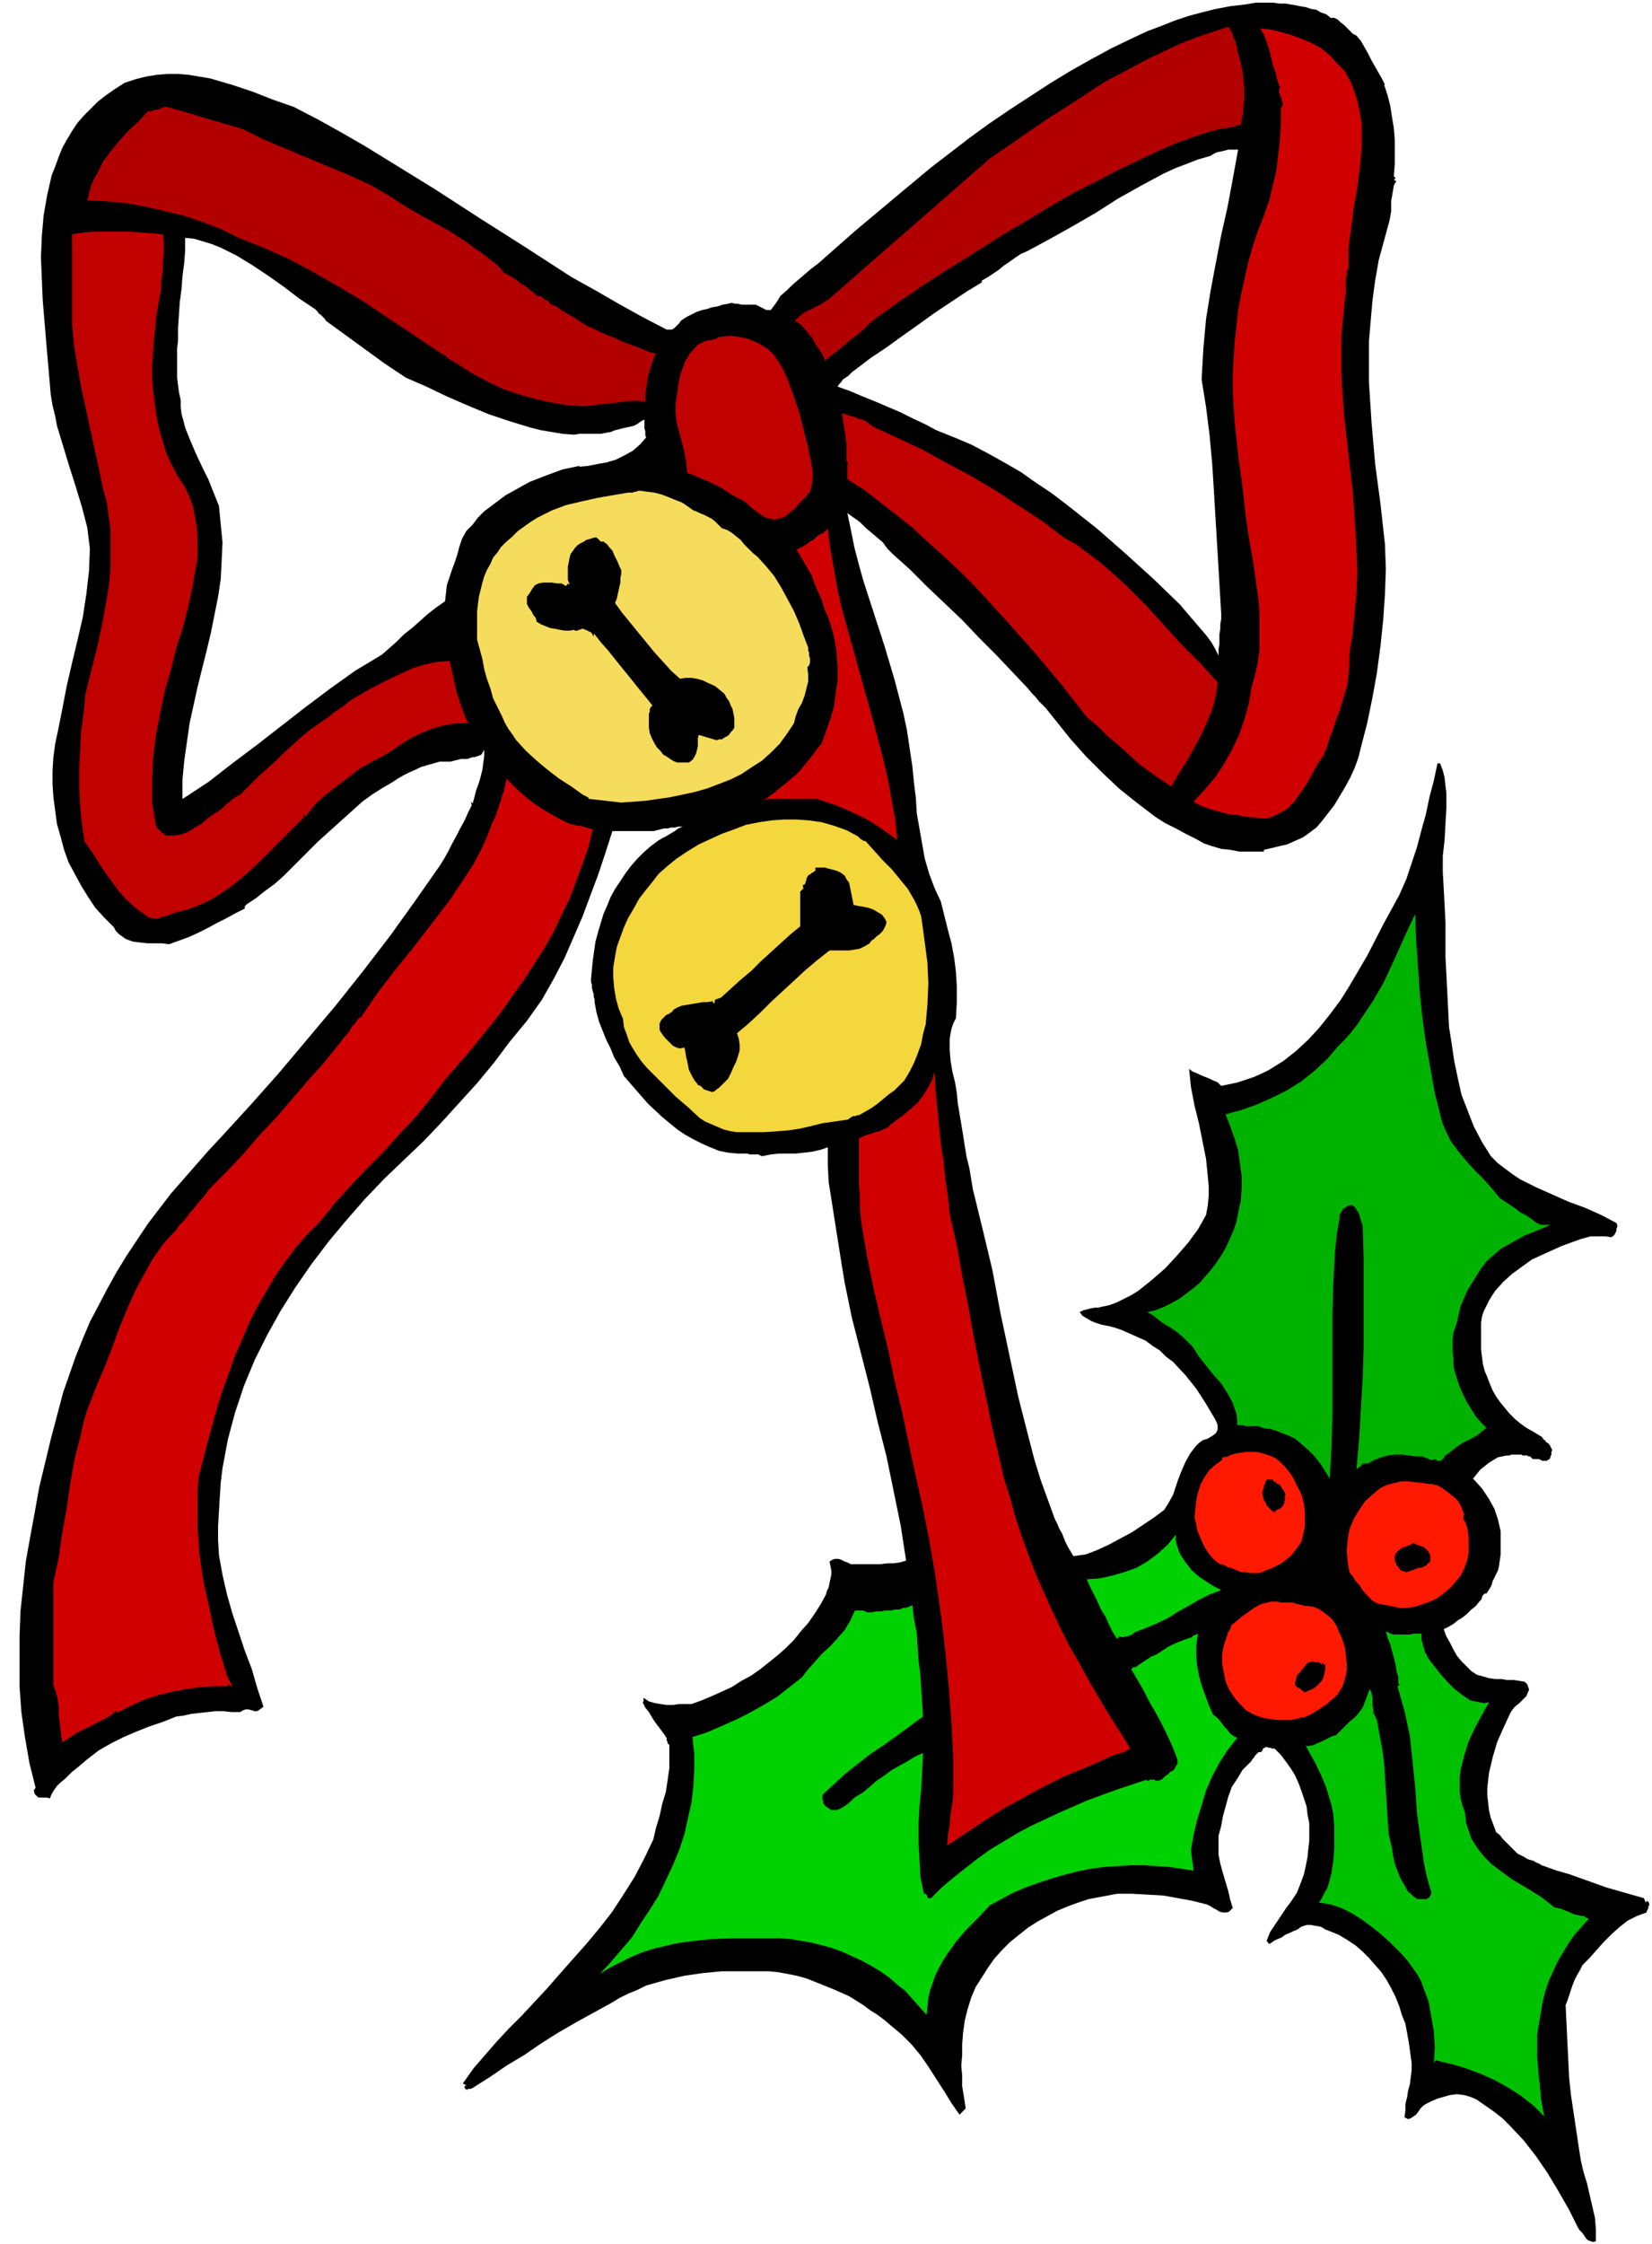
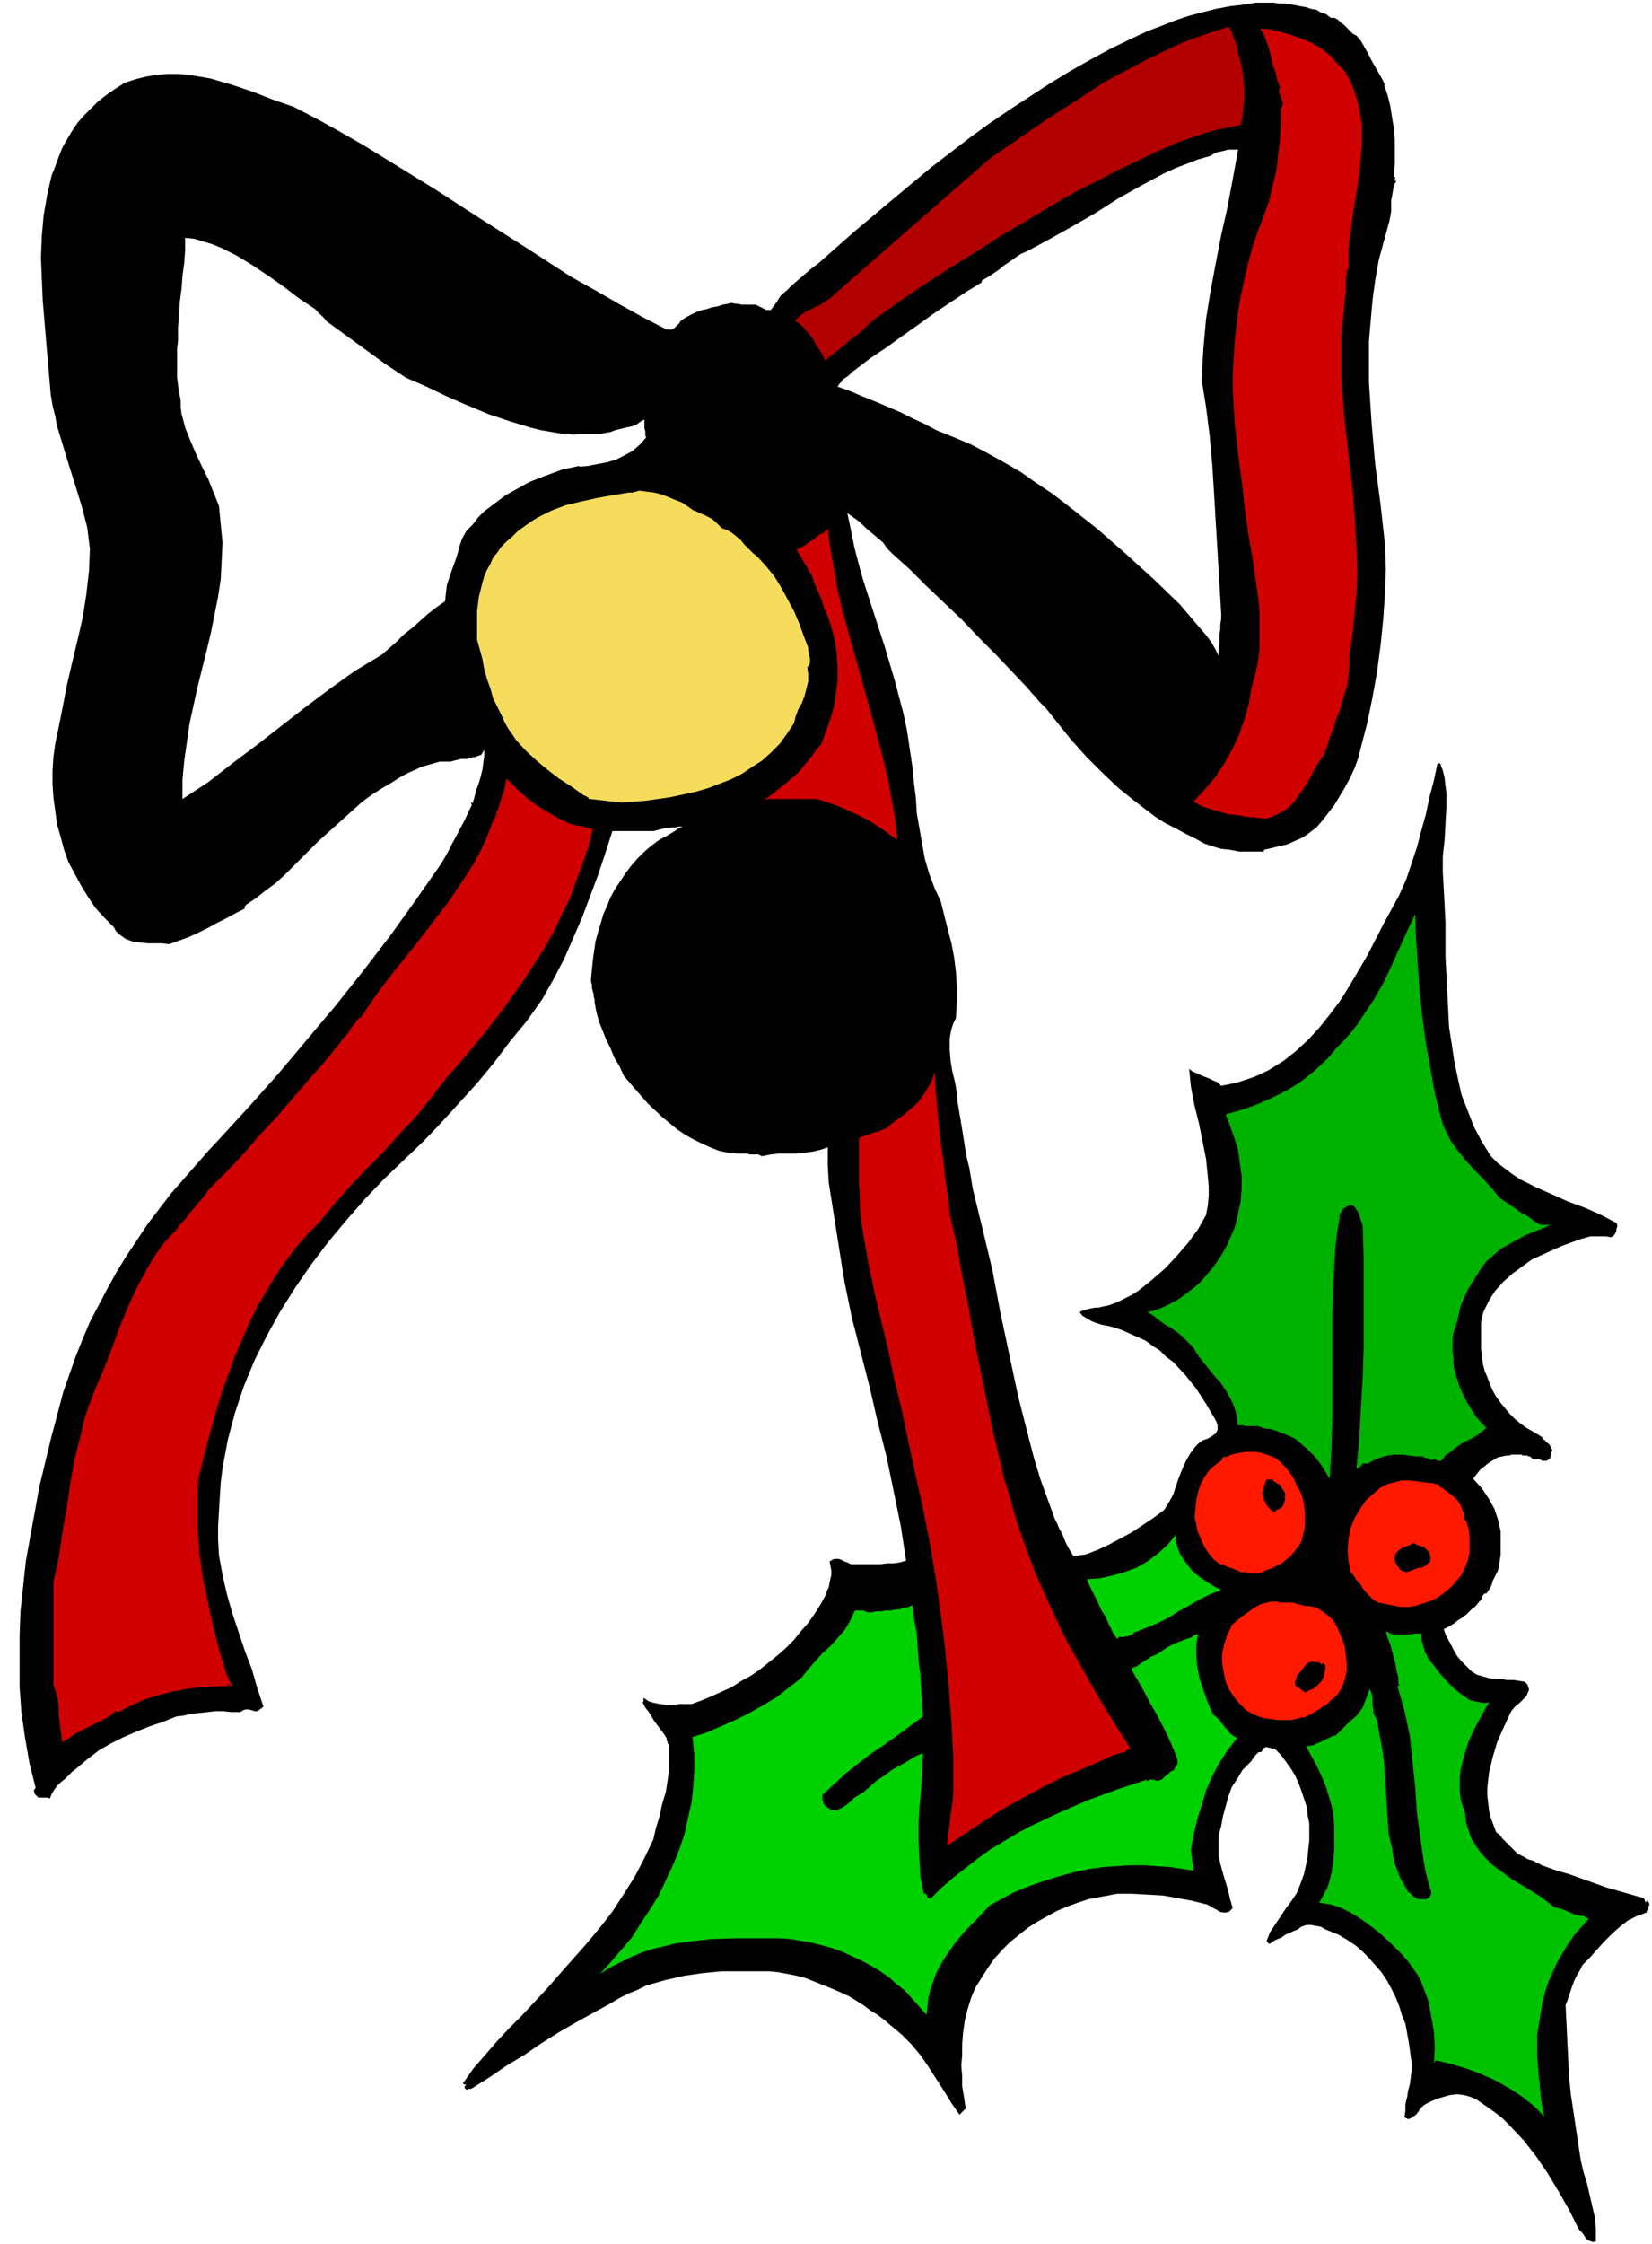
<svg xmlns="http://www.w3.org/2000/svg" fill-rule="evenodd" height="8.392in" preserveAspectRatio="none" stroke-linecap="round" viewBox="0 0 1856 2519" width="6.182in">
  <style>.brush1{fill:#000}.pen1{stroke:none}.brush2{fill:#b20000}.brush3{fill:#d10000}.brush8{fill:#ff1900}.brush9{fill:#00d100}</style>
  <path class="pen1 brush1" d="M1495 20h4l4 2 3 3 4 3 3 3 4 4 3 3 4 2 5 6 4 7 4 7 4 8 4 7 4 7 4 7 3 6h-1l4 12 3 12 2 13 2 12 1 13v27l-1 14 2 2-2 2h1v1h2l-3 5-1 6-1 6-1 5v12l-1 6-1 5-6 22-6 22-4 23-3 22-2 23-2 23v46l3 46 4 46 6 45 5 45 1 28-1 28-2 29-3 29-4 30-5 28-6 29-7 27-3 12-4 11-5 11-6 11-6 10-6 10-7 9-7 9-6 7-8 6-7 5-9 4-9 4-9 2-8 2-9 2v2h-28l-10-2-10-1-10-3-9-3-9-5-12-6-11-6-12-6-11-7-21-16-20-16-19-18-18-18-17-19-16-20-4-5-4-5-4-5-4-4-4-4-4-5-4-4-4-5-18-19-18-19-19-19-19-20-20-19-20-19-19-19-19-17-6-6-5-7-7-6-6-5-7-6-6-6-7-5-7-5 4 19 4 20 5 19 5 18 12 37 12 37 11 37 10 38 4 19 3 20 3 20 2 20 2 16 1 17 3 17 3 17 3 17 5 17 6 16 7 15 4 16 4 16 4 15 3 16 2 16 1 17v17l-1 18-3 6-2 6-1 5-1 6v13l1 12 2 12 3 12 2 12 1 11 2 12 2 12 2 12 2 13 2 12 3 12 2 12 2 12 11 45 11 46 9 48 10 47 10 47 12 47 6 23 7 23 8 22 8 22 3 6 2 5 3 5 2 5 2 5 3 6 3 5 3 5 14-2 13-5 13-6 13-7 13-7 12-8 12-8 12-9 5-8 5-9 3-9 3-9 4-10 4-9 5-9 6-8 4-4 4-3 6-2 5-3 4-3 2-4v-5l-1-3-2-4-10-17-11-17-12-15-14-15-8-6-7-7-8-5-8-6-9-4-9-4-9-4-9-3-4-1-5-1-5-1-6-2-5-2-5-3-5-3-3-4 4-2 4-1 4-1 5-1h4l4-1 5-1 4-1 8-3 8-4 8-4 8-5 15-12 15-13 13-14 13-15 11-15 9-16 2-11 1-11v-10l-1-11-2-20-4-20-4-20-5-20-4-21-2-20 4 3 5 2 4 2 5 2 5 2 4 2 5 2 4 4 10-2 9-2 9-3 9-3 9-4 8-4 8-5 8-5 14-11 14-13 12-13 12-15 12-16 10-16 10-17 10-17 18-35 18-33 8-18 6-18 6-18 5-19 5-18 4-19 5-19 4-19h3l3 8 2 8 1 9 1 8v17l-1 18-1 18-2 18v18l1 18 2 38v39l2 39 2 40 3 19 3 20 4 19 4 18 7 18 7 18 9 17 10 16 8 8 8 6 8 6 9 6 18 9 18 8 18 8 19 7 18 8 17 9 1 2v2l-1 3v2l-1 2-1 2-2 2-2 1-6-1h-17l-11 3-11 4-11 4-11 5-11 5-11 5-11 8-11 8-10 9-9 10-4 6-3 5-3 6-3 6-2 6-1 7v30l1 8 1 8 2 8 3 7 3 8 3 7 4 7 5 7 5 6 5 6 6 6 6 5 7 5 7 4 10 6 1 1 1 2 2 1 1 2 2 1 2 2 1 2 1 2 1 2-1 2v3l-1 2v1l-1 2-2 1-1 1h-5l-2-1-2-1h-7l-1-1-1-1-1-1h-2l-1-1h-5l-2-1h-11l-2 1h-3l-5 1-5 1-5 3-5 3-5 4-5 4-4 5-4 5 10 11 8 12 6 11 4 12 3 13v26l-2 14-1 4-2 4-2 4-2 4-1 4-2 4-2 3-2 3h-2l-1 1-1 1-1 2v1l-1 2-1 1-1 1-4 5-5 4-5 5-5 4-5 3-5 4-5 3-6 3 3 8 4 7 4 8 4 7 5 6 6 6 5 5 6 4 7 2 7 2 7 1h7l6 1h7l7 1 6 1 3 3 1 3 1 3-1 2-2 5-4 4-4 4-5 4-4 5-2 4-7 15-7 16-5 17-4 17-1 8-1 9v9l1 8 1 9 2 8 3 8 3 8 4 3 3 4 3 3 4 4 3 3 4 4 3 3 4 2 4 2 3 2 3 1 4 1 3 2 3 1 3 2 3 1 14 5 14 4 14 5 14 5 14 5 14 4 14 4 14 4 2 5 1-2 2 1 1 2v2l-1 1v2l-1 2-1 2v1l-11 4-10 5-9 7-9 8-9 9-8 9-8 9-8 8-3 6-3 5-3 6-2 5-2 6-2 6-2 6-2 5 1 21 1 21 1 20 1 20 2 19 3 20 3 20 3 20 2 13 3 13 4 13 3 13 3 13 3 13 1 13v13l-3 1-3-1-3-1-2-2-2-3-2-3-3-3-2-3-10-20-12-21-12-20-13-19-14-18-16-17-8-8-9-7-10-7-10-7-7-3-7-2-8-1-8 1-7 2-7 2-7 3-6 3-3 2-3 3-2 3-3 4-3 2-3 2-3 1-4-2 1-8v-7l2-8 1-7 2-7 1-8 1-8v-8l-3-22-4-22-4-10-3-10-4-10-5-10-5-9-6-9-7-8-7-8-7-7-8-7-9-6-10-6-5-2-5-2-5-2-5-3-6-1-5-1h-5l-6 2-4 3-5 2-4 2-5 2-4 3-5 2-4 2-4 3h-2v-1l-1-1-1-1 4-10 6-9 6-9 6-9 6-8 6-9 4-10 4-11 2-9 2-10 1-10 1-9v-19l-2-10-1-9-3-9-3-9-3-8-4-9-5-8-5-7-6-8-7-7h-3l-2-1h-2l-2-1-2 1-2 1-1 3-2 1h-2l-2 2-2 2-1 2-2 2-1 2-2 2-8 8-6 10-6 9-4 11-3 11-3 11-2 11-3 11v21l2 10 3 11 3 10 3 10 2 9 3 10-4 4-3 1h-4l-4-1-3-2-4-2-3-2-4-2-16-4-16-3-17-3-17-1-18-1h-17l-16 3-16 3-12 4-11 4-12 5-11 6-11 6-11 7-10 8-10 8-9 9-9 10-7 10-7 11-7 11-5 12-4 13-3 12-2 14-1 13v12l-1 12 1 11v12l2 12 2 13-7 7-9-13-8-13-9-14-9-14-9-13-10-12-11-11-12-10-7-6-8-6-8-5-8-6-8-5-8-5-9-4-9-4-10-4-10-4-10-4-11-3-10-2-11-2-10-1h-53l-21 2-21 3-22 5-21 6-10 5-10 4-10 5-10 6-20 11-20 11-19 11-19 12-19 13-20 12-19 13-19 12-2 1h-3l-1 1h-1l-1-1-1-1v-2l2-1-4-2 12-17 13-15 13-15 14-15 14-14 14-15 14-15 14-16 15-17 16-18 15-18 14-18 13-20 12-19 11-21 10-21 3-13 4-13 3-14 4-13 2-13 2-14v-26l-1-1-1-1v-2l-1-1v-3l-1-1-1-2-3-4-3-4-3-4-3-4-3-5-3-5-4-5-3-6 1-1v-4l6 4 7 2 6 1 7 1h7l7-1h14l11-4 12-5 11-5 11-5 11-7 11-6 10-7 10-8 10-8 9-8 9-9 8-10 8-9 7-10 7-11 6-11 1-4 2-4 1-5 1-5 1-4v-5l-1-5-1-5 3-2 3-1h4l3 1 4 2 3 1 4 2h33l8-1h7l7-1 7-2-6-39-8-39-8-39-10-39-9-39-10-39-10-39-8-39-3-18-3-19-3-19-3-19-3-19-3-19-1-19v-20l-9 3-9 2-9 1-9 1h-19l-9 1-10 2-2-1-2-1h-10l-2-1h-11l-11-1-10-2-10-4-9-4-10-5-9-5-9-6-17-14-16-15-14-16-13-15-5-11-6-10-4-10-5-10-4-10-4-10-3-11-2-11v-3l-1-3v-3l-1-3-1-4v-3l-1-4v-3l2-21 3-21 3-11 3-10 3-10 4-9 4-10 5-9 6-9 6-9 6-8 7-8 7-7 8-7 4-3 4-3 5-3 4-2 5-3 5-3 4-3 5-2h-5l-4 1h-4l-4 1h-4l-4 1-4 1-4 1h-46l-8 25-8 24-9 24-9 24-10 23-10 23-12 23-13 23-17 24-19 23-18 24-19 23-20 22-20 22-20 21-21 20-23 22-22 23-21 24-20 24-19 25-18 26-17 27-15 27-14 28-12 29-5 15-5 15-4 15-4 15-3 16-3 16-2 16-1 16-1 16-1 17v16l1 17 4 22 5 22 6 21 7 21 7 21 8 21 6 21 7 21-4 3-3 2h-3l-3-1-4-1h-3l-3 1-3 2h-10l-9-1h-9l-9 1-9 1-9 1-9 2-8 1-15 6-15 5-15 6-14 6-14 7-14 8-13 10-13 11-4 3-4 4-4 4-5 4-4 4-3 4-3 5-2 5-3-1H43l-2-2-2-2-1-4 2-3-7-28-5-29-4-28-2-28v-57l1-28 3-28 3-28 5-28 5-27 5-28 13-54 14-53 7-20 7-20 8-20 8-19 10-19 10-19 10-18 11-18 12-18 12-18 13-17 13-17 14-16 14-16 14-16 14-15 33-36 32-36 32-38 32-38 31-39 30-39 28-39 28-40 5-8 5-9 4-8 5-9 4-8 5-9 4-9 4-8-1-4 2 2 2-7 2-8 3-8 2-7 2-8 1-8 1-7v-7l-2 3-1 2-2 1-3 1-3 1h-2l-3 1-3 1h-7l-4 1-4 1-4 1h-12l-7 2-7 2-7 2-6 3-7 3-6 3-7 4-6 4-12 7-11 7-11 8-10 9-20 18-20 18-19 19-19 19-10 9-11 8-10 8-12 8v1h-1v3l-10 5-11 6-10 5-11 6-10 5-11 5-11 4-11 4-8-1h-16l-9-1-8-1-8-3-4-3-3-2-4-4-2-4-11-11-10-11-8-12-8-13-7-13-7-13-5-14-4-15-4-14-2-15-2-15-1-15v-15l1-15 2-15 3-14 5-25 5-26 6-26 6-25 6-26 4-26 3-26 1-25-3-24-6-23-7-23-7-22-7-23-7-23-2-11-3-12-2-12-1-12-4-46-4-48-1-24-1-24 1-24 2-23 4-23 5-22 4-10 4-11 4-10 5-9 6-10 6-9 7-8 8-8 8-8 9-7 10-7 11-7 12-4 12-3 12-2 12-1h12l12 1 12 2 12 2 24 7 24 8 23 9 23 8 27 14 27 15 26 15 26 16 52 32 51 33 52 33 51 33 27 15 26 15 27 15 27 14h6l3-2 2-2 3-3 2-3 3-2 3-2 6-3 6-3 6-2 5-1 6-2 6-1 6-2 6-1 4-1 4 1h3l4 1h16l2 1 2 1 2 1 2 1 2 1 2 1h5l6-8 5-8 7-6 6-6 7-6 7-6 7-6 8-6 42-37 43-36 42-35 43-33 22-16 22-15 23-15 23-15 23-14 23-13 24-13 25-12 15-7 16-6 15-6 15-5 15-4 16-4 16-3 17-2 6-1 6-1h20l6 1h7l6 1 6 1 5 1 6 1 6 2 6 1 5 3 6 2 5 4zm-135 155-14 4-13 5-13 5-13 6-26 14-25 14-25 16-26 15-25 14-26 14-7 3-6 4-7 5-6 4-6 5-6 4-6 4-7 4v2l-18 11-18 12-18 12-18 13-17 12-18 13-18 12-17 13-3 2-3 3-2 2-3 2-3 2-2 3-2 2-2 3 14 5 14 6 15 6 14 6 14 6 14 7 13 6 13 7 20 8 19 8 19 10 18 10 19 11 17 12 18 12 17 13 33 26 32 28 32 29 30 29 5 6 6 7 6 7 6 7 6 7 6 8 4 7 4 8v-7l1-6v-11l1-6v-5l1-6v-6l-2-34-2-34-2-33-2-34-2-32-3-33-4-32-5-31 2-35 3-33 5-31 6-32 6-31 7-31 6-32 6-33h-11l-4 1-4 1-5 1-4 2-3 2zM208 267v14l-1 14-2 15-1 14-2 15-1 15-1 14v15l-1 8v33l1 8 1 8 2 9v8l1 8 2 7 2 8 6 15 6 14 7 15 7 14 6 15 6 15 2 21 2 20-1 21-1 20-3 20-4 20-4 20-5 21-10 40-9 41-3 21-3 21-2 21v22l29-19 27-21 28-21 27-21 27-21 28-21 28-20 30-18 8-7 9-8 8-8 9-7 9-8 9-8 9-7 10-7 1-9 1-9 3-9 3-9 3-8 3-9 2-8 3-9 5-9 7-7 6-8 7-7 8-6 8-6 8-6 9-5 18-10 18-7 19-7 19-4v1l10-1 10-2 11-2 10-3 10-5 9-5 8-7 7-8-1-2v-5l-1-3v-10l-4 2-4 3-4 2-4 1-5 1-4 1-4 1-4 1-5 2-6 1-5 1h-24l-6 1-13-1-12-2-12-2-12-3-23-7-24-8-24-10-23-10-23-11-23-10-12-8-12-8-11-8-11-8-11-8-11-8-11-8-11-8-1-2-1-1-2-2-2-2-2-1-1-2-2-2-1-1-18-12-17-13-17-12-18-12-18-11-18-9-10-4-10-3-10-3-10-1z" />
  <path class="pen1 brush2" d="m1382 33 2 3 1 3 1 4 2 3 1 4 1 3v4l1 3 3 10 2 10 1 10 1 10v11l-1 10-1 10-2 9-12 3-12 2-12 3-12 4-23 8-23 10-23 11-23 11-23 12-22 11-28 16-28 17-29 17-28 18-29 18-28 18-28 19-28 20-7 6-6 6-7 6-7 5-7 6-7 6-8 6-7 6-3-7-4-6-4-6-3-6-5-6-4-5-5-5-6-4 4-4 5-4 5-3 5-2 5-3 5-2 4-3 5-3 181-158 32-22 32-22 33-21 32-21 17-9 17-9 17-9 17-8 17-8 18-7 18-6 18-6v1h1l1 1v1z" />
  <path class="pen1 brush3" d="m1503 72 4 4 4 4 3 6 3 5 3 7 2 6 2 6 2 7 2 11 2 12v23l-2 23-3 24-4 23-3 23-3 23v24l-1-1-1 3v4l-1 4v17l-1 5-2 22-2 21v44l3 44 5 44 5 44 3 44 1 22 1 23-1 22-2 22-1 10-1 10-1 10-2 10-1 10v10l-1 11-1 10-3 10-3 10-3 10-4 10-3 10-4 10-3 10-4 10-7 10-6 11-6 11-7 10-7 10-8 8-5 3-6 3-6 3-7 2-10-1-11-1-11-2-10-1-11-3-10-3-9-3-9-5 12-13 12-14 10-15 9-16 8-17 6-17 5-18 3-18 4-14 3-14 2-14v-42l-1-14-2-14-4-29-5-28-4-28-3-28-5-37-4-37-1-17-1-18v-18l1-18 1-17 2-18 2-18 3-17 4-18 4-18 5-18 6-18 7-18 6-17 4-17 4-17 2-17 2-17 1-17v-18l2-4v-3l-1-3-1-3-1-3-1-2v-3l1-3-3-8-2-9-3-8-2-9-2-8-3-9-3-8-4-7 11 1 12 3 11 3 11 4 12 5 11 6 10 8 9 10z" />
-   <path class="pen1 brush2" d="m273 145 24 12 24 10 24 10 24 10 24 10 24 11 22 13 22 14 9 5 9 5 9 5 9 5 9 5 9 6 8 5 8 6 4 3 5 3 5 4 4 3 5 4 4 3 4 4 4 5 4 2 5 3 5 3 5 4 5 3 5 4 4 3 4 4 6 1 1 1 1 1 1 1 1 1h1l2 1 1 1 1 2 7 3 7 5 7 4 7 4 7 5 7 4 7 3 8 4 7 3 8 3 8 4 8 3 8 3 8 3 7 3 8 2-3 6-2 7-2 6-2 7-1 7-1 6-1 7v8l-8-1h-8l-9 1-8 1-9 1-9 1-9 1-8 1-19-1-18-3-18-4-18-5-18-6-17-8-17-9-16-10-3-2-3-2-4-2-3-2-3-3-4-2-3-2-3-2-27-18-27-18-27-18-28-17-28-16-28-15-29-13-28-11-20-10-21-8-21-7-21-5-21-5-22-4-22-2-22-1 2-8 2-8 3-7 4-7 7-14 9-12 10-12 10-11 11-10 10-11h3l3-1 2-1h3l3-1 2-1 3-1h3l85 25z" />
-   <path class="pen1" d="m183 263 1 7v16l-1 8v8l-1 8-1 7v8l-5 27-3 29-1 14-1 15v15l1 14 2 15 2 14 3 14 4 14 4 13 6 13 7 13 8 12 5 11 4 11 2 11 2 11 1 12v23l-2 11-4 23-5 23-6 23-7 22-6 24-7 24-5 25-5 25-3 25-1 25v25l2 13 2 12 1 2 1 2 2 2 1 1 2 2 2 1 1 1 1 1h9l8-1 8-3 8-5 7-4 7-6 7-5 6-4 3-2 3-3 2-2 3-2 3-3 3-2 3-2 4-2 10-10 10-10 10-9 10-9 9-9 10-9 10-9 11-9 6-4 7-5 6-4 6-5 6-4 7-5 6-5 7-4 12-7 13-7 12-6 13-6 13-6 13-4 14-3 14-1 2 8 2 9 2 9 2 9 3 9 3 9 3 8 4 9h-11l-10 1-9 2-8 2-15 6-14 7-12 8-12 8-13 7-13 7-9 6-9 7-8 6-9 7-9 7-8 7-7 8-7 9v-1h-1v-1h-1v3l-16 16-16 16-16 16-16 15-17 14-18 12-9 5-9 4-10 4-11 3-4 1-6 2-5 2-5 1-5 2h-6l-5-1-4-3-11-8-10-9-9-10-8-11-8-11-7-11-7-11-8-11-3-20-2-21-1-20v-21l1-21 1-21 3-21 2-21 7-28 7-28 6-29 5-28 2-15 1-14v-44l-2-14-2-15-4-14-5-24-5-23-5-23-5-23-5-23-4-23-4-24-2-24V263l13-2 12-1h39l13 1 13 1 12 1zm691 142 6 10 5 11 4 11 4 11 4 12 3 11 3 12 3 12 2 7 1 7 2 7 1 7 1 7v7l-1 8-2 7-5 6-6 6-5 6-6 5-6 5-6 2-4 1h-4l-4-1-4-1-5-3-4-3-4-3-4-3-4-4-4-3-4-2-4-2-7-4-6-4-7-4-8-4-7-3-7-3-7-3-6-2-1-12-2-11-3-12-3-11-3-11-1-11v-11l2-11 1-9 2-10 3-9 3-8 5-8 6-7 3-3 4-2 4-2 4-1h3l2-1h2l2-1 2-1 2-1h2l9-1 9 1 10 2 8 3 8 4 8 5 6 6 5 7zm107 74 28 13 28 13 27 15 28 15 27 16 26 17 26 17 25 19 13 7 12 9 12 9 11 9 22 20 21 21 20 22 20 22 21 21 20 22-1 8-1 7-2 8-2 7-6 15-7 15-8 15-8 14-9 14-8 14-12-8-13-9-12-9-11-10-12-11-12-10-11-11-12-10-29-37-31-37-32-36-33-36-17-17-18-17-18-16-17-16-19-15-18-14-18-14-19-12v-16l1-2-2-2v-20l-1-7-1-7-1-7-1-6-1-7 4 1 5 2 5 1 4 2 5 1 4 2 4 3 4 3z" style="fill:#c10000" />
  <path class="pen1" style="fill:#f6dc5c" d="m779 573 3 1 4 2 5 2 4 2 4 2 4 3 4 4 4 4 6 2 5 3 5 4 5 4 4 5 5 5 5 5 5 4 10 11 9 11 8 13 7 13 7 13 6 14 5 14 5 13v3l1 3v3l1 3v5l-1 3-2 2 1 8v8l-2 8-2 8-3 8-4 7-3 8-2 8-8 12-8 11-10 10-10 9-11 7-12 8-12 6-13 5-13 5-14 4-14 3-14 3-28 4-27 2-35-4h-1l-1-1v-1h-1l-1-1h-1l-1-1h-1l-14-10-14-9-13-10-12-10-12-11-11-12-4-6-5-7-4-7-3-7-5-10-5-10-3-11-4-11-3-11-2-11-3-11-3-11v-32l2-16 4-16 2-7 3-7 4-7 3-7 5-6 4-6 6-6 6-5 7-7 7-5 7-5 8-5 16-8 16-6 17-4 18-4 17-3 18-3h5l2-1h2l2-1h3l7 1 8 1 8 2 8 3 7 3 8 3 6 4 7 5z" />
  <path class="pen1 brush3" d="m1008 943-11-8-10-7-11-7-12-6-11-5-11-5-12-4-12-4h-54l-8 1 4-1 3-2 4-3 3-2 3-3 3-2 2-2 3-2 7-6 6-5 5-5 4-5 4-5 5-6 5-7 6-7 5-14 5-14 4-14 2-15 2-14v-15l-1-15-2-14-2-9-3-10-3-9-4-9-3-10-4-9-4-9-3-9-17-29 4-2 4-2 3-2 4-3 4-2 3-3 4-3 5-2v-2l1 1v-1h1v-1h1v-1h1l3 23 4 22 4 23 5 22 12 43 12 43 12 43 11 42 5 22 4 22 4 22 2 22z" />
-   <path class="pen1 brush1" d="m678 608 4 3 3 4 3 3 2 5 2 4 2 4 2 5 2 4v4l-1 5v5l-1 4-1 5-1 4-1 5-2 5 8 11 9 11 9 11 9 11 9 11 10 11 9 10 10 9 6-1h7l6 1 7 2 6 3 7 3 5 4 6 5 2 4 3 4 2 5 2 4 1 5 1 5v11l-2 3-2 2-2 3-3 2-2 1-3 2h-3l-3 1-20-6-1 4v9l-1 4-1 4-2 4-2 3-4 3h-13l-3-1-2-1-3-2-3-2-5-3-3-4-4-4-3-5-3-6-2-5-1-6v-16l1-2v-3l1-2 2-2-8-10-9-11-8-10-9-11-8-10-8-10-8-9-7-9h-1v3l-1-2-1-2-1-1-2-1-2-1-2-1h-1l-1-1h-3l-1 1h-2l-1 1h-3l-1-1-5 1h-5l-6-1-5-1-6-1-5-2-5-2-5-3-1-4-3-4-2-4-3-4-2-4v-8l3-4 3-5 3-4 4-2 5-1h10l6 1h5l5 3 2-3 1 1h1l-2-5v-15l1-5 1-5 1-4 3-4 2-3 3-3 3-2 4-2 3-2 4-1 3-1 4-1v1h1l1 1 1 1 1 1 1 1h3z" />
  <path class="pen1 brush3" d="m638 924 3 1 4 1 3 1h4l3 1 4 1 3 1 4 1-5 20-7 20-7 19-7 19-9 18-9 19-10 18-11 17-11 17-12 17-12 17-13 17-26 32-27 31-16 21-17 21-18 19-18 20-19 19-18 19-18 20-17 21-14 14-13 15-12 16-11 16-10 17-10 17-9 18-8 19-8 18-7 20-7 19-6 19-11 40-10 39-1 14v43l2 28 4 28 6 28 6 28 7 27 8 26 6 12h-1l-1 1h-1 1v-2h-1l-1-1-1-1v2h-1 1v1h-15l-15 1-16 2-16 3-16 4-16 5-15 7-14 7-3-1-6 5-7 4-8 4-8 4-8 4-8 4-7 5-8 5-1-7-1-7-1-9-1-8v-8l-1-9-2-8-3-8v-116l6-27 4-28 5-28 4-28 5-28 7-27 3-14 4-13 5-13 5-13 9-21 9-23 8-22 9-22 10-22 11-20 6-11 6-9 7-10 8-9 6-6 5-7 6-6 5-7 6-7 5-6 6-7 5-7 19-19 19-20 18-21 19-20 18-21 18-21 18-20 17-21 3-4 3-4 3-3 3-4 2-4 3-3 3-4 3-4 1 1 19-28 20-26 21-26 20-26 20-26 18-27 9-14 8-15 7-15 6-16 2-4 2-4 1-4 2-5 1-4 2-5 1-5 2-4 3-15 7 7 7 7 8 7 9 7 9 6 10 6 9 5 10 5z" />
-   <path class="pen1" style="fill:#f4d63d" d="m974 946 9 10 9 10 10 10 9 11 9 11 7 12 3 6 3 7 2 6 1 7 3 22 3 23 1 23-1 23-1 12-1 11-3 11-2 11-4 11-4 10-5 10-6 10-6 6-5 5-7 5-6 5-6 5-7 5-7 4-7 4h-2l-2 1h-3l-1 1-2 1-1 1-2 1-14 2-14 2-12 3-13 3-13 2-13 1-15 1h-30l-7-1-8-2-7-3-7-3-7-3-6-4-13-12-14-12-13-13-13-13-6-6-6-7-5-7-5-8-4-7-3-9-3-8-1-9-5-12-3-11-2-12-1-12v-11l2-12 2-11 4-11 4-11 5-11 6-10 6-11 7-9 8-10 7-9 9-8 11-9 12-8 13-8 13-6 13-6 14-5 13-5 15-3 14-2 14-1h14l14 1 14 2 14 4 14 5 13 7 1 1 1 1 1 1 2 1 1 1h2l1 1 1 1z" />
  <path class="pen1 brush1" d="m945 980 4 3 2 4 3 4 1 5 1 5 1 5 1 5 1 5 5 1 6 1 5 1 6 2 5 3 5 3 3 4 2 4-1 4-2 4-2 3-3 3-3 2-3 3-3 2-2 3-5 3-6 3-6 1-6 1h-22l-14 11-13 11-13 12-13 12-13 12-12 12-13 12-13 11 2 6 1 7v6l-2 7-2 6-3 6-3 7-3 6-2 2-2 2-2 2-2 2-2 2-3 2-2 2-3 1-3-1-3-1-3-1-2-2-2-2-3-1-1-2-2-2-3-5-2-4-2-4-1-5-1-5-1-4-1-6-1-5-5 1-4-1-4-2-3-3-3-3-3-3-3-4-2-3-1-2v-7l1-2 1-2 2-2 2-2 1-1 1-1h1l2-1 1-1 2-1 1-1v-2 1l5-3 5-2 6-1 6-1 6-1 6-1h5l6-1v2h2v-3l1-1 6-2 11-10 11-10 12-10 11-11 11-10 11-10 11-10 11-9v-39l4-4-1-1v-2l1-1h1l1-2v-1l1-2v-2l1-1v-1l1-1 1-1 2-1 1-1 2-1 1-1 2-1h-1v-3h11l3 1 4 1 4 1 3 1 4 2z" />
  <path class="pen1" style="fill:#00b200" d="m1619 1255 2 7 3 7 3 6 3 6 8 11 9 11 10 11 10 10 9 10 9 11 6 4 6 4 6 4 5 4 6 3 6 4 5 4 6 3h11l-9 4-10 4-10 4-9 5-9 5-9 5-8 7-8 7-6 8-5 8-5 8-5 8-4 9-4 9-2 9-2 9-2 6-2 6-1 7v15l1 7v7l1 6 3 10 3 9 4 9 4 8 5 8 5 8 6 7 6 6-5 4-5 4-5 3-6 3-6 3-6 4-5 4-5 4-2 1-2 2-1 2-2 2-1 1h-4l-3-2-2 1h-3l-2-1-1-1h-2l-2-1-2-1h-7l-8-1-8-1h-8l-8 1-7 2-8 3-7 4h-6l-1 1-1 2-2 1-1 1-2 1 3-34 2-34 2-34 1-33v-103l-1-35-1-3-1-3-1-3-1-4-1-2-2-3-2-3-3-2h-3l-2 1-3 2-2 1-1 2-2 3-1 2v3l-3 18-2 19-1 18-1 18-1 37v111l-1 36-2 36-5-8-5-8-7-9-7-7-8-7-7-6-9-4-8-3-2-1-3-1-3-1-4-1h-3l-4-1-3-1-2-1h-15l-3-1h-6v-6l-1-7-2-6-2-6-6-11-7-11-9-10-8-10-8-10-7-11-5-5-6-6-6-5-7-5-7-4-7-5-6-5-7-4 9-2 10-4 8-4 9-5 8-6 8-6 7-6 7-8 6-7 6-8 6-9 5-9 4-9 4-9 3-9 2-10 3-14 1-14v-14l-2-14-2-15-4-13-5-14-5-13 18-5 17-6 18-8 16-8 16-10 15-12 14-13 12-14 8-8 7-8 7-9 6-9 12-18 11-19 9-19 9-20 9-20 9-19 1 29 2 29 2 29 3 29 4 29 5 28 5 28 7 28z" />
  <path class="pen1 brush3" d="m1067 1363 8 35 6 34 7 35 6 34 7 35 7 34 7 34 8 34 5 22 7 22 6 22 7 21 8 22 8 21 9 20 9 20 9 19 10 20 11 19 11 20 11 19 12 20 12 19 12 19-4 2-3 2-4 1-3 1-4 1-3 1-4 2-4 2-23 10-24 10-22 11-22 12-22 12-22 14-21 14-21 14 1-12 2-12 1-12 2-12 1-13v-36l-2-40-3-40-4-42-5-41-6-42-7-41-8-40-9-40-7-33-7-33-8-33-7-34-8-33-8-34-7-34-6-34-2-14-1-13v-12l-1-13v-51l4-2 5-2 4-1 5-2 5-1 4-2 5-2 4-4 7-5 8-6 7-6 8-7 6-8 5-8 5-9 3-10 1 20 2 21 2 20 2 20 3 20 2 20 3 19 2 20z" />
  <path class="pen1 brush8" d="m1456 1666 4 7 3 7 2 9 1 8v17l-2 9-2 8-4 6-4 5-4 5-5 4-5 4-6 3-6 3-6 2-4 2-4 1h-10l-5-1h-5l-4-2-5-2-2-1h-2l-2-1-2-1-2-1-2-1h-2l-2-1-6-5-5-6-4-6-3-6-3-7-3-7-1-7-2-7 1-10 1-10 2-9 3-9 5-9 5-7 7-6 7-5v-2l1-1h1l1-1 1 1 2-1h1l1-1 6-2 6-1 6-1h12l6 1 6 2 6 2 4 2 4 3 4 4 3 3 4 5 3 4 3 5 2 5z" />
  <path class="pen1 brush1" d="m1438 1667 1 2 1 1 1 2 1 1 1 2 1 2v2l-1 1 1 3-1 2v2l-1 2-1 2-2 2-2 1-2 1h-1l-1 1v1l-1 1-1-1-2-1-2-2-2-2-2-2-1-3-2-3-1-4-1-4 1-2v-2l1-2v-2l1-2 1-2v-1l1-2h7l1 2 2 1 1 1 2 1 2 1z" />
-   <path class="pen1 brush8" d="m1616 1668 5 3 4 3 4 3 5 4 4 4 3 5 2 5 2 5v1l-1 1v4l1 1 1 1 3 9 1 9v18l-2 9-3 8-4 8-5 6-6 7-7 6-8 6-8 4-9 3-9 3-8 1h-9l-25-5-5-3-4-4-4-4-4-5-3-5-4-4-3-5-4-5-2-12-1-12 1-12 2-12 5-12 6-10 7-10 9-8 7-6 8-4 8-2 8-2h8l9 1 8 1 7 1h4l1 1h3l1 1h1z" />
+   <path class="pen1 brush8" d="m1616 1668 5 3 4 3 4 3 5 4 4 4 3 5 2 5 2 5v1v4l1 1 1 1 3 9 1 9v18l-2 9-3 8-4 8-5 6-6 7-7 6-8 6-8 4-9 3-9 3-8 1h-9l-25-5-5-3-4-4-4-4-4-5-3-5-4-4-3-5-4-5-2-12-1-12 1-12 2-12 5-12 6-10 7-10 9-8 7-6 8-4 8-2 8-2h8l9 1 8 1 7 1h4l1 1h3l1 1h1z" />
  <path class="pen1 brush9" d="m1372 1785-13 5-12 6-12 7-11 6-11 7-12 6-12 5-13 5-2 1-2 2-3 1-2 1h-2l-3 1h-2l-2-1-3 3-5-8-4-8-4-9-5-8-4-9-4-8-4-8-4-9 14-1 14-3 14-4 14-5 12-7 12-9 11-10 9-11v6l1 5 2 6 2 5 6 9 7 9 8 7 9 6 8 5 8 4z" />
  <path class="pen1 brush1" d="M1607 1747v5l-1 2-2 1-1 2-2 1-2 1-2 1h-3l-3 1-2 1-3 1-3 1-3 1-3-1-3-1-2-2-1-2-2-2-1-3-1-2v-5l1-3 2-2 2-2 3-2 2-1 3-1 3-1 2-1 3-2 3 2 3 1 3 1 3 1 2 2 2 2 2 3 1 3z" />
  <path class="pen1 brush8" d="m1471 1803 5 1 5 2 5 3 5 4 5 4 3 4 3 5 2 5 4 9 3 9 1 9 1 9v9l-2 9-3 9-5 8-4 4-4 3-4 4-5 3-4 3-5 3-5 3-5 2-1 1h-4l-2 1h-2l-2 1h-2l-2 1h-16l-8-1-7-1-7-2-7-3-7-4-7-7-6-7-6-9-4-9-2-10-2-11v-10l2-10 3-9v-1l1-1v-2l1-2 1-1 1-2 1-2v-2l6-5 6-5 7-5 7-5 7-4 8-2 4-1h7l4 1h13l3 1 4 1 4 1 4 1h4z" />
  <path class="pen1 brush9" d="m1037 1927-15 11-15 11-14 10-15 10-14 11-14 11-13 12-13 12v6l1 1v2l1 2 1 1 1 1 3 2 3 2h6l5-2 5-3 5-4 5-5 5-3 5-3 7-6 8-7 9-6 8-6 9-5 9-5 8-5 9-4-1 20-1 20-2 20-1 19v20l1 20 1 20 4 19h2l1 1 1 2v1l1 1h3l12-12 13-11 14-11 14-11 14-10 15-9 15-9 15-8 32-15 32-14 33-12 33-11v1h3l2-2v1h4l1 1h4l2-1h1l1-1 3-3 3-2 3-3 4-2 2-4 2-3v-4l-2-6-5-12-6-13-6-12-6-11-7-12-6-12-7-12-7-12 1-1 1-1h1v-1l-1-1 2 2 6-4 6-4 6-4 7-3 6-4 6-4 6-3 7-3 3-1 2-1 3-1 3-1 3-1 2-2 3-1 2-1-2 13v12l1 11 2 11 3 11 4 11 4 11 5 11 4 3 3 3 3 4 3 4 3 3 3 4 4 3 4 2-11 14-9 14-8 15-7 16-5 17-5 16-4 17-3 17 3 23-13-2-14-2-15-1-14-1h-15l-15 1-15 1-15 2-15 3-15 4-14 4-15 5-14 5-14 6-13 7-13 7-13 14-13 13-12 14-10 14-5 8-4 7-4 8-3 9-3 8-2 9-1 10-1 9-8-9-8-9-8-9-9-7-9-8-10-7-10-6-11-6-11-5-11-5-11-4-11-3-12-3-11-2-12-2-12-1h-53l-27 1-26 3-13 2-12 3-13 3-12 4-12 5-12 6-12 6-11 7 12-13 12-14 12-14 10-16 10-15 10-16 8-17 8-17 7-17 6-18 4-18 4-18 2-18 1-18v-18l-2-19 16-5 16-7 16-7 16-8 16-9 15-9 14-11 14-11 7-9 8-9 8-9 9-8 8-9 8-9 6-10 5-11 1-1h9l2 1 2 1h6l4-1h7l3-1h7l4-1h5l3-1 2-1h3l3-1 2-1 2-1 2 16 3 15 1 16 1 15 2 16 1 16 1 15 1 16z" />
  <path class="pen1" style="fill:#00c100" d="m1562 1834 4 1h18l4-1h9v7l1 3 1 4 1 3 1 4 2 3 1 3 7 9 7 9 8 9 8 8 9 7 9 6 5 1 5 1 6 1 5-1-8 14-8 15-7 15-5 16-2 8-2 8-1 8v16l1 8 2 8 3 8 1 11 3 9 3 9 5 8 5 7 6 7 7 7 8 6 15 11 17 10 16 10 14 11 4 1 4 1 5 2 5 2 4 2 5 1 4 1h4l-1 1 5 2-8 9-8 9-7 10-6 10-6 10-5 11-5 11-4 12-3 12-2 12-2 12-2 12v25l1 12 1 13 1 5v5l1 6v5l1 5 1 6 1 5 1 5-12-12-14-11-14-9-16-9-16-7-16-6-17-5-17-4-2 3 1-17-1-18-3-17-3-17-3-8-3-8-3-8-4-7-5-7-5-7-6-7-6-6-9-9-10-9-10-8-11-8-11-7-12-6-12-4-13-2 3-5 3-6 3-5 2-6 3-12 2-13 1-13v-26l-1-13-2-10-3-10-3-10-4-10-4-9-5-10-5-9-5-9h4l5-1 4-2 5-2 4-2 4-2 4-2 4-1 4-4 4-4 4-4 4-4 4-3 4-4 3-4 3-4 8-21 2 5 1 5v8l1 5v4l2 4 2 4 3 17 3 16 2 15 1 16 1 15 1 16 1 16 1 16 2 9 2 8 1 8 2 9 3 8 3 8 4 7 4 7 1 2 2 1 2 2 2 2 3 2 2 1h10l1-1 2-1 1-2 1-2v-2l-1-3-4-14-3-14-2-14-2-14-4-29-2-29-3-29-3-29-3-14-3-14-4-14-4-14h1v-1h1v-1l-1-1v-7l-2-7-1-7-2-8-2-7-2-8-3-7-2-8 1 1h1l1 1h1l1 1z" />
  <path class="pen1 brush1" d="M1485 1869v-1l1-1 1 1 1 1h1v5l-1 4-1 5-2 4-3 3-3 3-4 3-5 2-2 1-2 1-1-1-2-1-1-1-2-2h-1l-2-1-1-1-1-2v-3l1-2v-2l1-1v-2l2-2 2-2 2-3 2-2 2-3 2-2 3-1 2-1 2 1h6l1 1 1 1 1 1z" />
</svg>